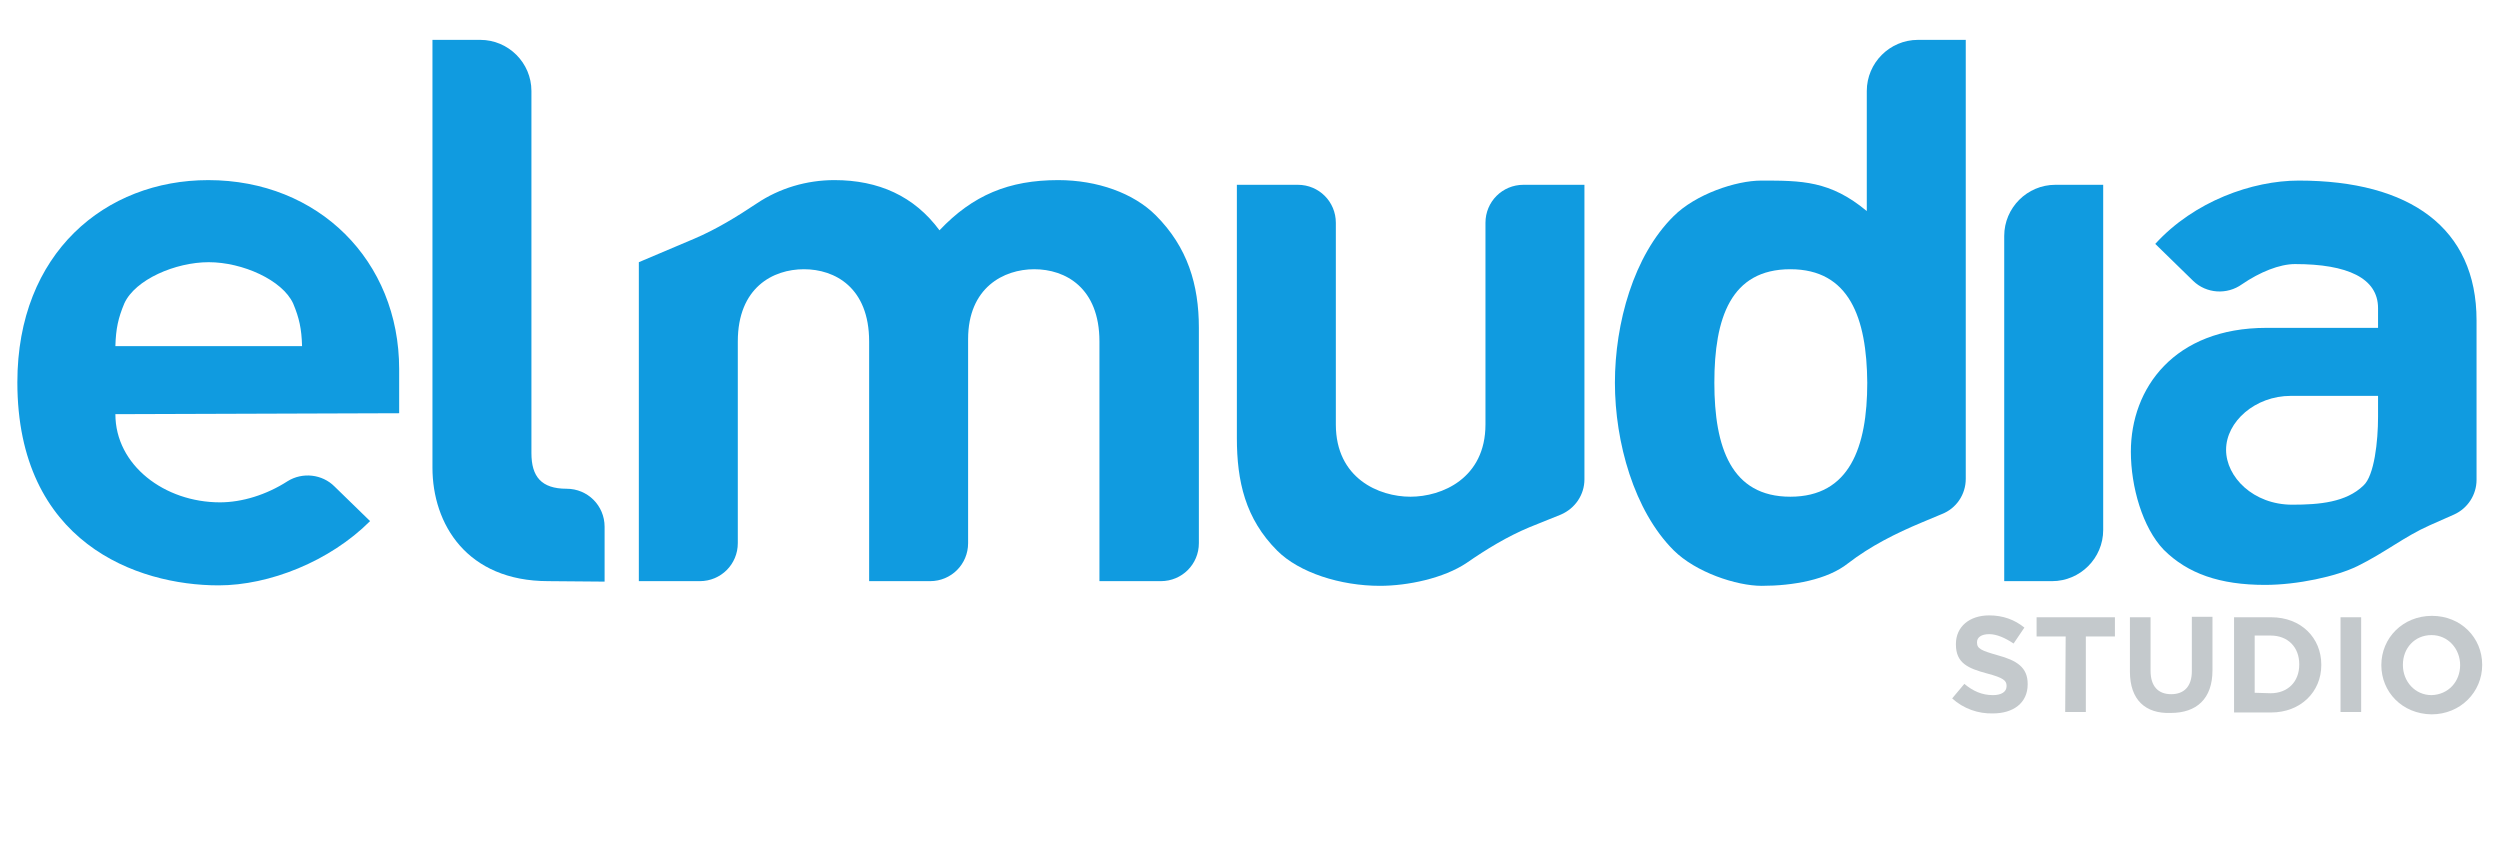
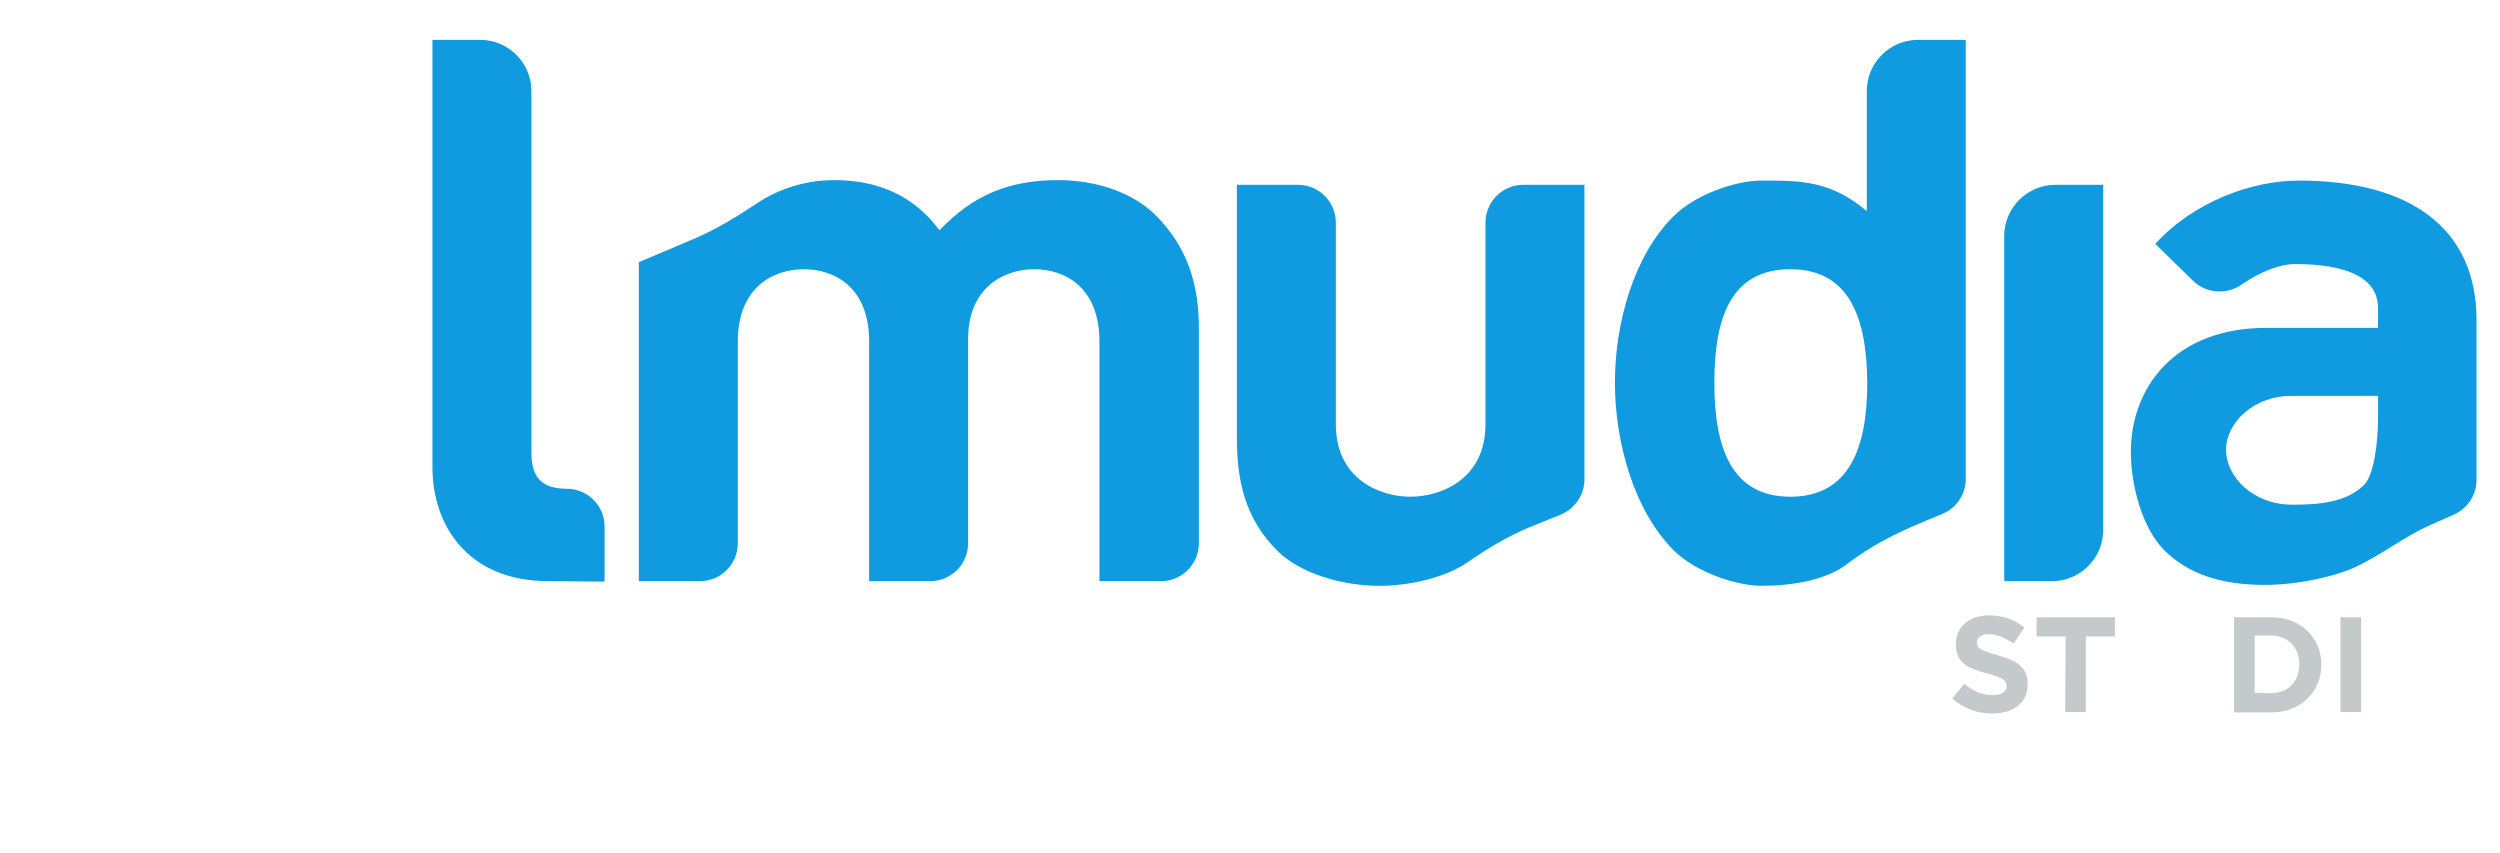
<svg xmlns="http://www.w3.org/2000/svg" version="1.1" id="Layer_1" x="0px" y="0px" viewBox="217 -40.9 533 181.9" style="enable-background:new 217 -40.9 533 181.9;" xml:space="preserve">
  <style type="text/css">
	.st0{display:none;}
	.st1{display:inline;fill:#109BE0;}
	.st2{fill:#C4C9CC;}
	.st3{fill:#109BE0;}
</style>
  <g id="XMLID_58_" class="st0">
    <path id="XMLID_73_" class="st1" d="M241.6,47.4c0,10.9,10.5,18.8,22.3,18.8c6.5,0,14-3,19.3-8.4L296,70.3   c-8.6,8.6-21.5,13.7-32.3,13.7c-17.4,0-42.9-9.1-42.9-43.3c0-27.6,18.8-43.1,40.7-43.1c23.5,0,40.7,17.2,40.7,40.3v9.4L241.6,47.4   L241.6,47.4z M279.5,23.8c-2.3-5-10.8-8.8-18-8.8c-7.1,0-15.7,3.7-18,8.8c-1.3,3.1-1.8,5.4-1.9,9.1h39.8   C281.3,29.2,280.8,26.9,279.5,23.8z" />
-     <path id="XMLID_71_" class="st1" d="M333.9,83c-17.4,0-24.7-12.2-24.7-24.2v-91.2h10.2c6,0,10.9,4.9,10.9,10.9v77.2   c0,5,2.1,7.6,7.5,7.6h8.1v19.8L333.9,83L333.9,83z" />
+     <path id="XMLID_71_" class="st1" d="M333.9,83c-17.4,0-24.7-12.2-24.7-24.2v-91.2h10.2c6,0,10.9,4.9,10.9,10.9v77.2   c0,5,2.1,7.6,7.5,7.6v19.8L333.9,83L333.9,83z" />
    <path id="XMLID_69_" class="st1" d="M451.4,83V31.9c0-11.5-7.3-15.4-13.9-15.4c-6.5,0-14.1,3.9-14.1,14.9V83h-21.1V31.9   c0-11.5-7.3-15.4-13.9-15.4s-14.1,3.9-14.1,15.4V83h-21.1V15l11.8-5c4.7-2,9.1-4.7,13.3-7.5c4.9-3.3,10.7-5,16.6-5   c9.4,0,17,3.4,22.4,10.7c7.1-7.5,14.8-10.7,25.3-10.7c8.4,0,16.1,2.8,20.8,7.5c6.8,6.8,9.2,14.8,9.2,24v54   C472.6,83,451.4,83,451.4,83z" />
-     <path id="XMLID_67_" class="st1" d="M543.1,71.5c-4.8,2-9.2,4.7-13.4,7.6c-4.9,3.3-12.6,4.9-18.5,4.9c-8.4,0-17.2-2.8-21.9-7.5   c-6.8-6.8-8.6-14.8-8.6-24v-54h21.1v51.1c0,11.5,9.2,15.4,15.9,15.4s16-3.9,16-15.4V-1.5h21.1v68.2L543.1,71.5z" />
-     <path id="XMLID_64_" class="st1" d="M626.7,70.5c-5.5,2.3-10.9,5-15.7,8.7c-4.4,3.5-11.7,4.8-18.4,4.8c-5.4,0-14.1-2.9-18.8-7.6   c-8.4-8.4-12.5-23-12.5-35.7s4-27.1,12.5-35.5c4.7-4.7,13.3-7.6,18.7-7.6c8.6,0,14.7,0,22.5,6.5v-25.6c0-6,4.9-10.9,10.9-10.9h10.2   v99.1L626.7,70.5z M598.7,16.5c-12.7,0-16.2,10.4-16.2,24.2S586.1,65,598.7,65c12.6,0,16.4-10.5,16.4-24.3   C615,26.9,611.3,16.5,598.7,16.5z" />
    <path id="XMLID_62_" class="st1" d="M644.3,83V9.4c0-6,4.9-10.9,10.9-10.9h10.2v73.6c0,6-4.9,10.9-10.9,10.9H644.3z" />
    <path id="XMLID_59_" class="st1" d="M735,71.1c-5.4,2.4-9.5,5.8-15.4,8.7c-4.5,2.2-12.8,4-19.7,4c-9.6,0-16.5-2.4-21.6-7.5   c-4.5-4.7-7-13.4-7-20.9c0-13.5,9.2-26.4,28.9-26.4H724v-4.2c0-6.4-6.5-9.4-17.7-9.4c-5,0-11.9,3.8-16.3,8.8l-13.5-13.1   c8.3-9.1,20.7-13.5,30.6-13.5c23.7,0,37.9,10.1,37.9,29.8v39.3L735,71.1z M724,43.5h-18.6c-7.6,0-13.8,5.5-13.8,11.5   c0,5.8,5.8,11.7,14.1,11.7c5.8,0,11.5-0.5,15.2-4.1c2.3-2.1,3.1-9.4,3.1-14.6V43.5L724,43.5z" />
  </g>
  <g id="XMLID_41_">
    <path id="XMLID_42_" class="st2" d="M633.2,108l2.6-3.1c1.8,1.5,3.7,2.4,6.1,2.4c1.8,0,2.9-0.7,2.9-1.9v-0.1c0-1.1-0.7-1.7-4.1-2.6   c-4.1-1.1-6.7-2.2-6.7-6.2v-0.1c0-3.7,2.9-6.1,7.1-6.1c2.9,0,5.4,0.9,7.5,2.6l-2.3,3.4c-1.8-1.2-3.6-2-5.2-2   c-1.7,0-2.6,0.7-2.6,1.7v0.1c0,1.3,0.9,1.7,4.4,2.7c4.1,1.1,6.4,2.6,6.4,6.1v0.1c0,4-3.1,6.2-7.4,6.2   C638.8,111.3,635.6,110.2,633.2,108z" />
    <path id="XMLID_44_" class="st2" d="M657.4,94.8h-6.2v-4.1h16.7v4.1h-6.2v16.1h-4.4L657.4,94.8L657.4,94.8z" />
-     <path id="XMLID_46_" class="st2" d="M671.1,102.3V90.7h4.4v11.4c0,3.3,1.6,5,4.4,5c2.7,0,4.4-1.6,4.4-4.9V90.6h4.4V102   c0,6.1-3.4,9.1-8.9,9.1C674.4,111.3,671.1,108.3,671.1,102.3z" />
    <path id="XMLID_48_" class="st2" d="M693.3,90.7h7.9c6.4,0,10.7,4.4,10.7,10.1v0.1c0,5.7-4.4,10.1-10.7,10.1h-7.9V90.7z    M701.1,106.9c3.6,0,6.1-2.4,6.1-6.1v-0.1c0-3.6-2.4-6.1-6.1-6.1h-3.4v12.2L701.1,106.9L701.1,106.9z" />
    <path id="XMLID_51_" class="st2" d="M716,90.7h4.4v20.2H716V90.7z" />
-     <path id="XMLID_53_" class="st2" d="M724.7,100.9L724.7,100.9c0-5.8,4.6-10.5,10.8-10.5c6.2,0,10.7,4.7,10.7,10.4v0.1   c0,5.7-4.6,10.5-10.8,10.5C729.1,111.3,724.7,106.6,724.7,100.9z M741.5,100.9L741.5,100.9c0-3.5-2.6-6.4-6.1-6.4   c-3.6,0-6.1,2.8-6.1,6.3v0.1c0,3.5,2.6,6.4,6.1,6.4C739,107.2,741.5,104.4,741.5,100.9z" />
  </g>
  <g id="XMLID_1_">
-     <path id="XMLID_8_" class="st3" d="M241.6,47.4c0,10.9,10.5,18.8,22.3,18.8c4.7,0,9.9-1.6,14.4-4.5c3.2-2,7.4-1.5,10,1.1l7.6,7.4   c-8.6,8.6-21.5,13.7-32.3,13.7c-17.4,0-42.9-9.1-42.9-43.3c0-27.6,18.8-43.1,40.7-43.1c23.5,0,40.7,17.2,40.7,40.3v9.4L241.6,47.4   L241.6,47.4z M279.5,23.8c-2.3-5-10.8-8.8-18-8.8c-7.1,0-15.7,3.7-18,8.8c-1.3,3.1-1.8,5.4-1.9,9.1h39.8   C281.3,29.2,280.8,26.9,279.5,23.8z" />
    <path id="XMLID_7_" class="st3" d="M333.9,83c-17.4,0-24.7-12.2-24.7-24.2v-91.2h10.2c6,0,10.9,4.9,10.9,10.9v77.2   c0,5,2.1,7.6,7.5,7.6h0c4.5,0,8.1,3.6,8.1,8.1v11.7L333.9,83L333.9,83z" />
    <path id="XMLID_6_" class="st3" d="M451.4,83V31.9c0-11.5-7.3-15.4-13.9-15.4c-6.5,0-14.1,3.9-14.1,14.9v43.5   c0,4.5-3.6,8.1-8.1,8.1h-13V31.9c0-11.5-7.3-15.4-13.9-15.4s-14.1,3.9-14.1,15.4v43c0,4.5-3.6,8.1-8.1,8.1h-13V15l11.8-5   c4.7-2,9.1-4.7,13.3-7.5c4.9-3.3,10.7-5,16.6-5c9.4,0,17,3.4,22.4,10.7c7.1-7.5,14.8-10.7,25.3-10.7c8.4,0,16.1,2.8,20.8,7.5   c6.8,6.8,9.2,14.8,9.2,24v45.9c0,4.5-3.6,8.1-8.1,8.1H451.4z" />
    <path id="XMLID_5_" class="st3" d="M543.1,71.5c-4.8,2-9.2,4.7-13.4,7.6c-4.9,3.3-12.6,4.9-18.5,4.9c-8.4,0-17.2-2.8-21.9-7.5   c-6.8-6.8-8.6-14.8-8.6-24v-54h13c4.5,0,8.1,3.6,8.1,8.1v43c0,11.5,9.2,15.4,15.9,15.4s16-3.9,16-15.4v-43c0-4.5,3.6-8.1,8.1-8.1   h13v62.8c0,3.3-2,6.2-5,7.5L543.1,71.5z" />
    <path id="XMLID_4_" class="st3" d="M626.7,70.5c-5.5,2.3-10.9,5-15.7,8.7c-4.4,3.5-11.7,4.8-18.4,4.8c-5.4,0-14.1-2.9-18.8-7.6   c-8.4-8.4-12.5-23-12.5-35.7s4-27.1,12.5-35.5c4.7-4.7,13.3-7.6,18.7-7.6c8.6,0,14.7,0,22.5,6.5v-25.6c0-6,4.9-10.9,10.9-10.9h10.2   v93.6c0,3.3-2,6.3-5.1,7.5L626.7,70.5z M598.7,16.5c-12.7,0-16.2,10.4-16.2,24.2S586.1,65,598.7,65c12.6,0,16.4-10.5,16.4-24.3   C615,26.9,611.3,16.5,598.7,16.5z" />
    <path id="XMLID_3_" class="st3" d="M644.3,83V9.4c0-6,4.9-10.9,10.9-10.9h10.2v73.6c0,6-4.9,10.9-10.9,10.9H644.3z" />
    <path id="XMLID_2_" class="st3" d="M735,71.1c-5.4,2.4-9.5,5.8-15.4,8.7c-4.5,2.2-12.8,4-19.7,4c-9.6,0-16.5-2.4-21.6-7.5   c-4.5-4.7-7-13.4-7-20.9c0-13.5,9.2-26.4,28.9-26.4H724v-4.2c0-6.4-6.5-9.4-17.7-9.4c-3.3,0-7.5,1.7-11.3,4.3   c-3.2,2.3-7.6,2-10.4-0.7l-8.1-7.9c8.3-9.1,20.7-13.5,30.6-13.5c23.7,0,37.9,10.1,37.9,29.8v34c0,3.2-1.9,6.1-4.8,7.4L735,71.1z    M724,43.5h-18.6c-7.6,0-13.8,5.5-13.8,11.5c0,5.8,5.8,11.7,14.1,11.7c5.8,0,11.5-0.5,15.2-4.1c2.3-2.1,3.1-9.4,3.1-14.6V43.5   L724,43.5z" />
  </g>
</svg>